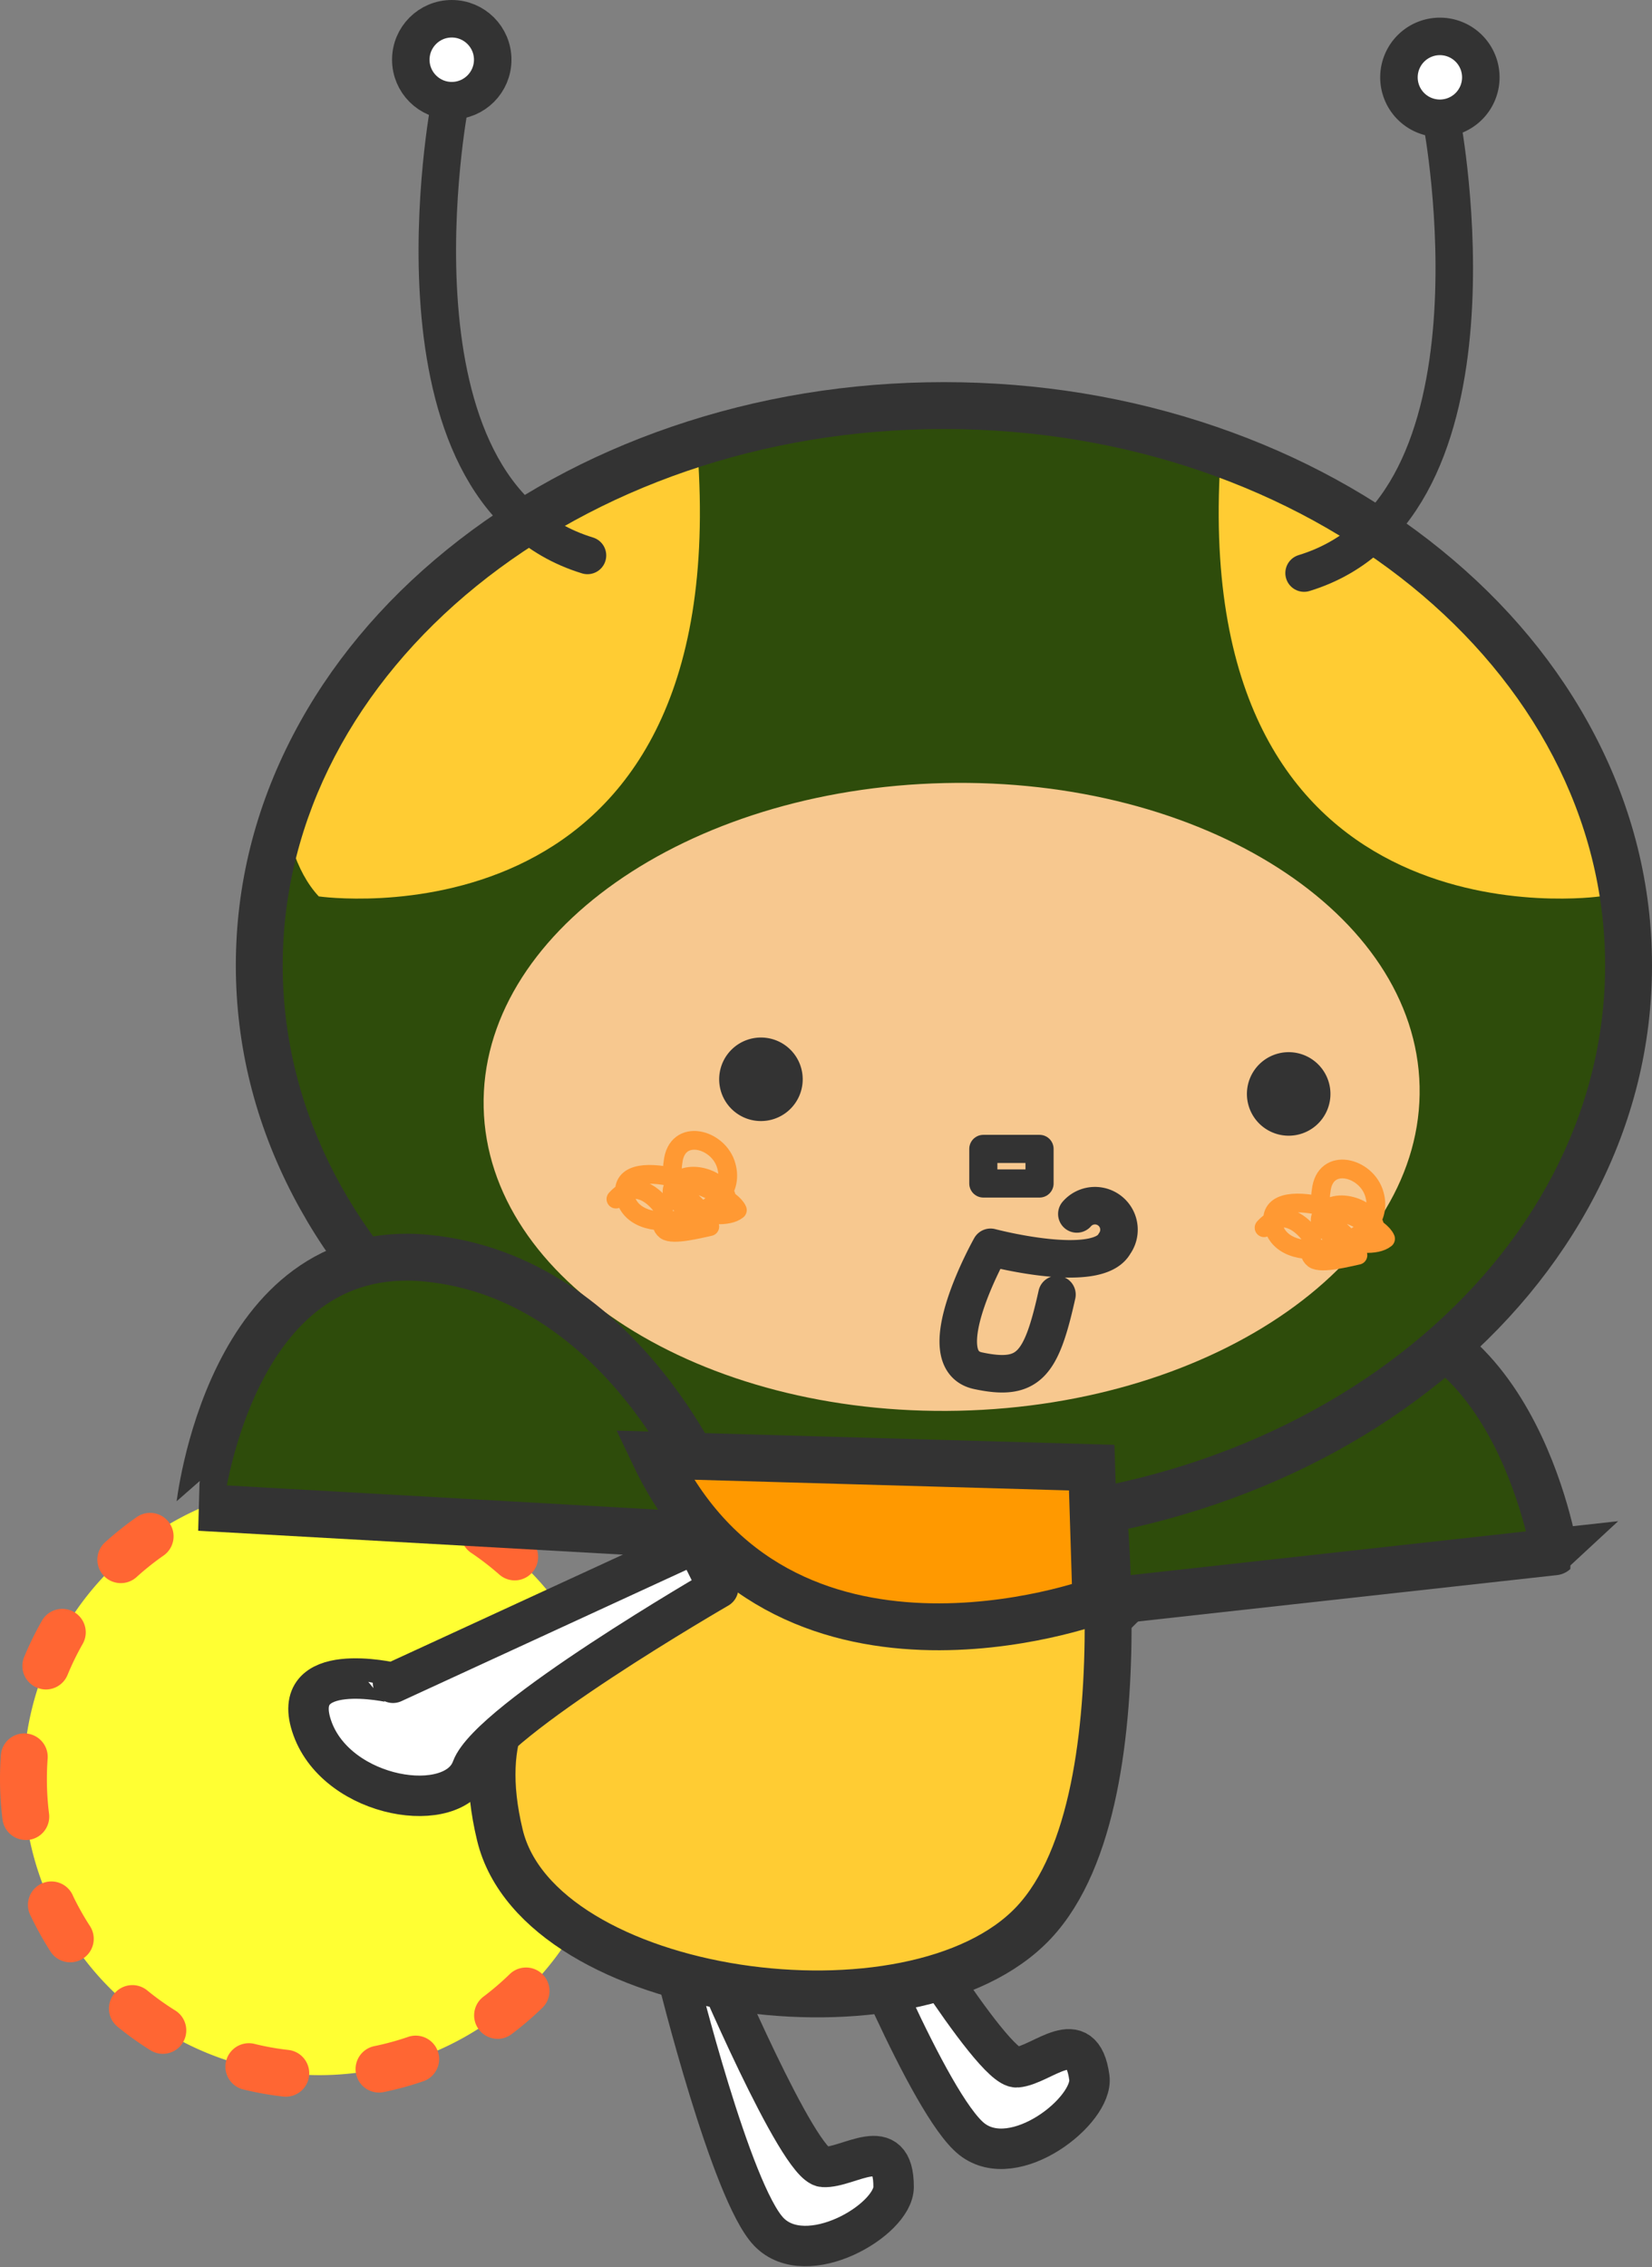
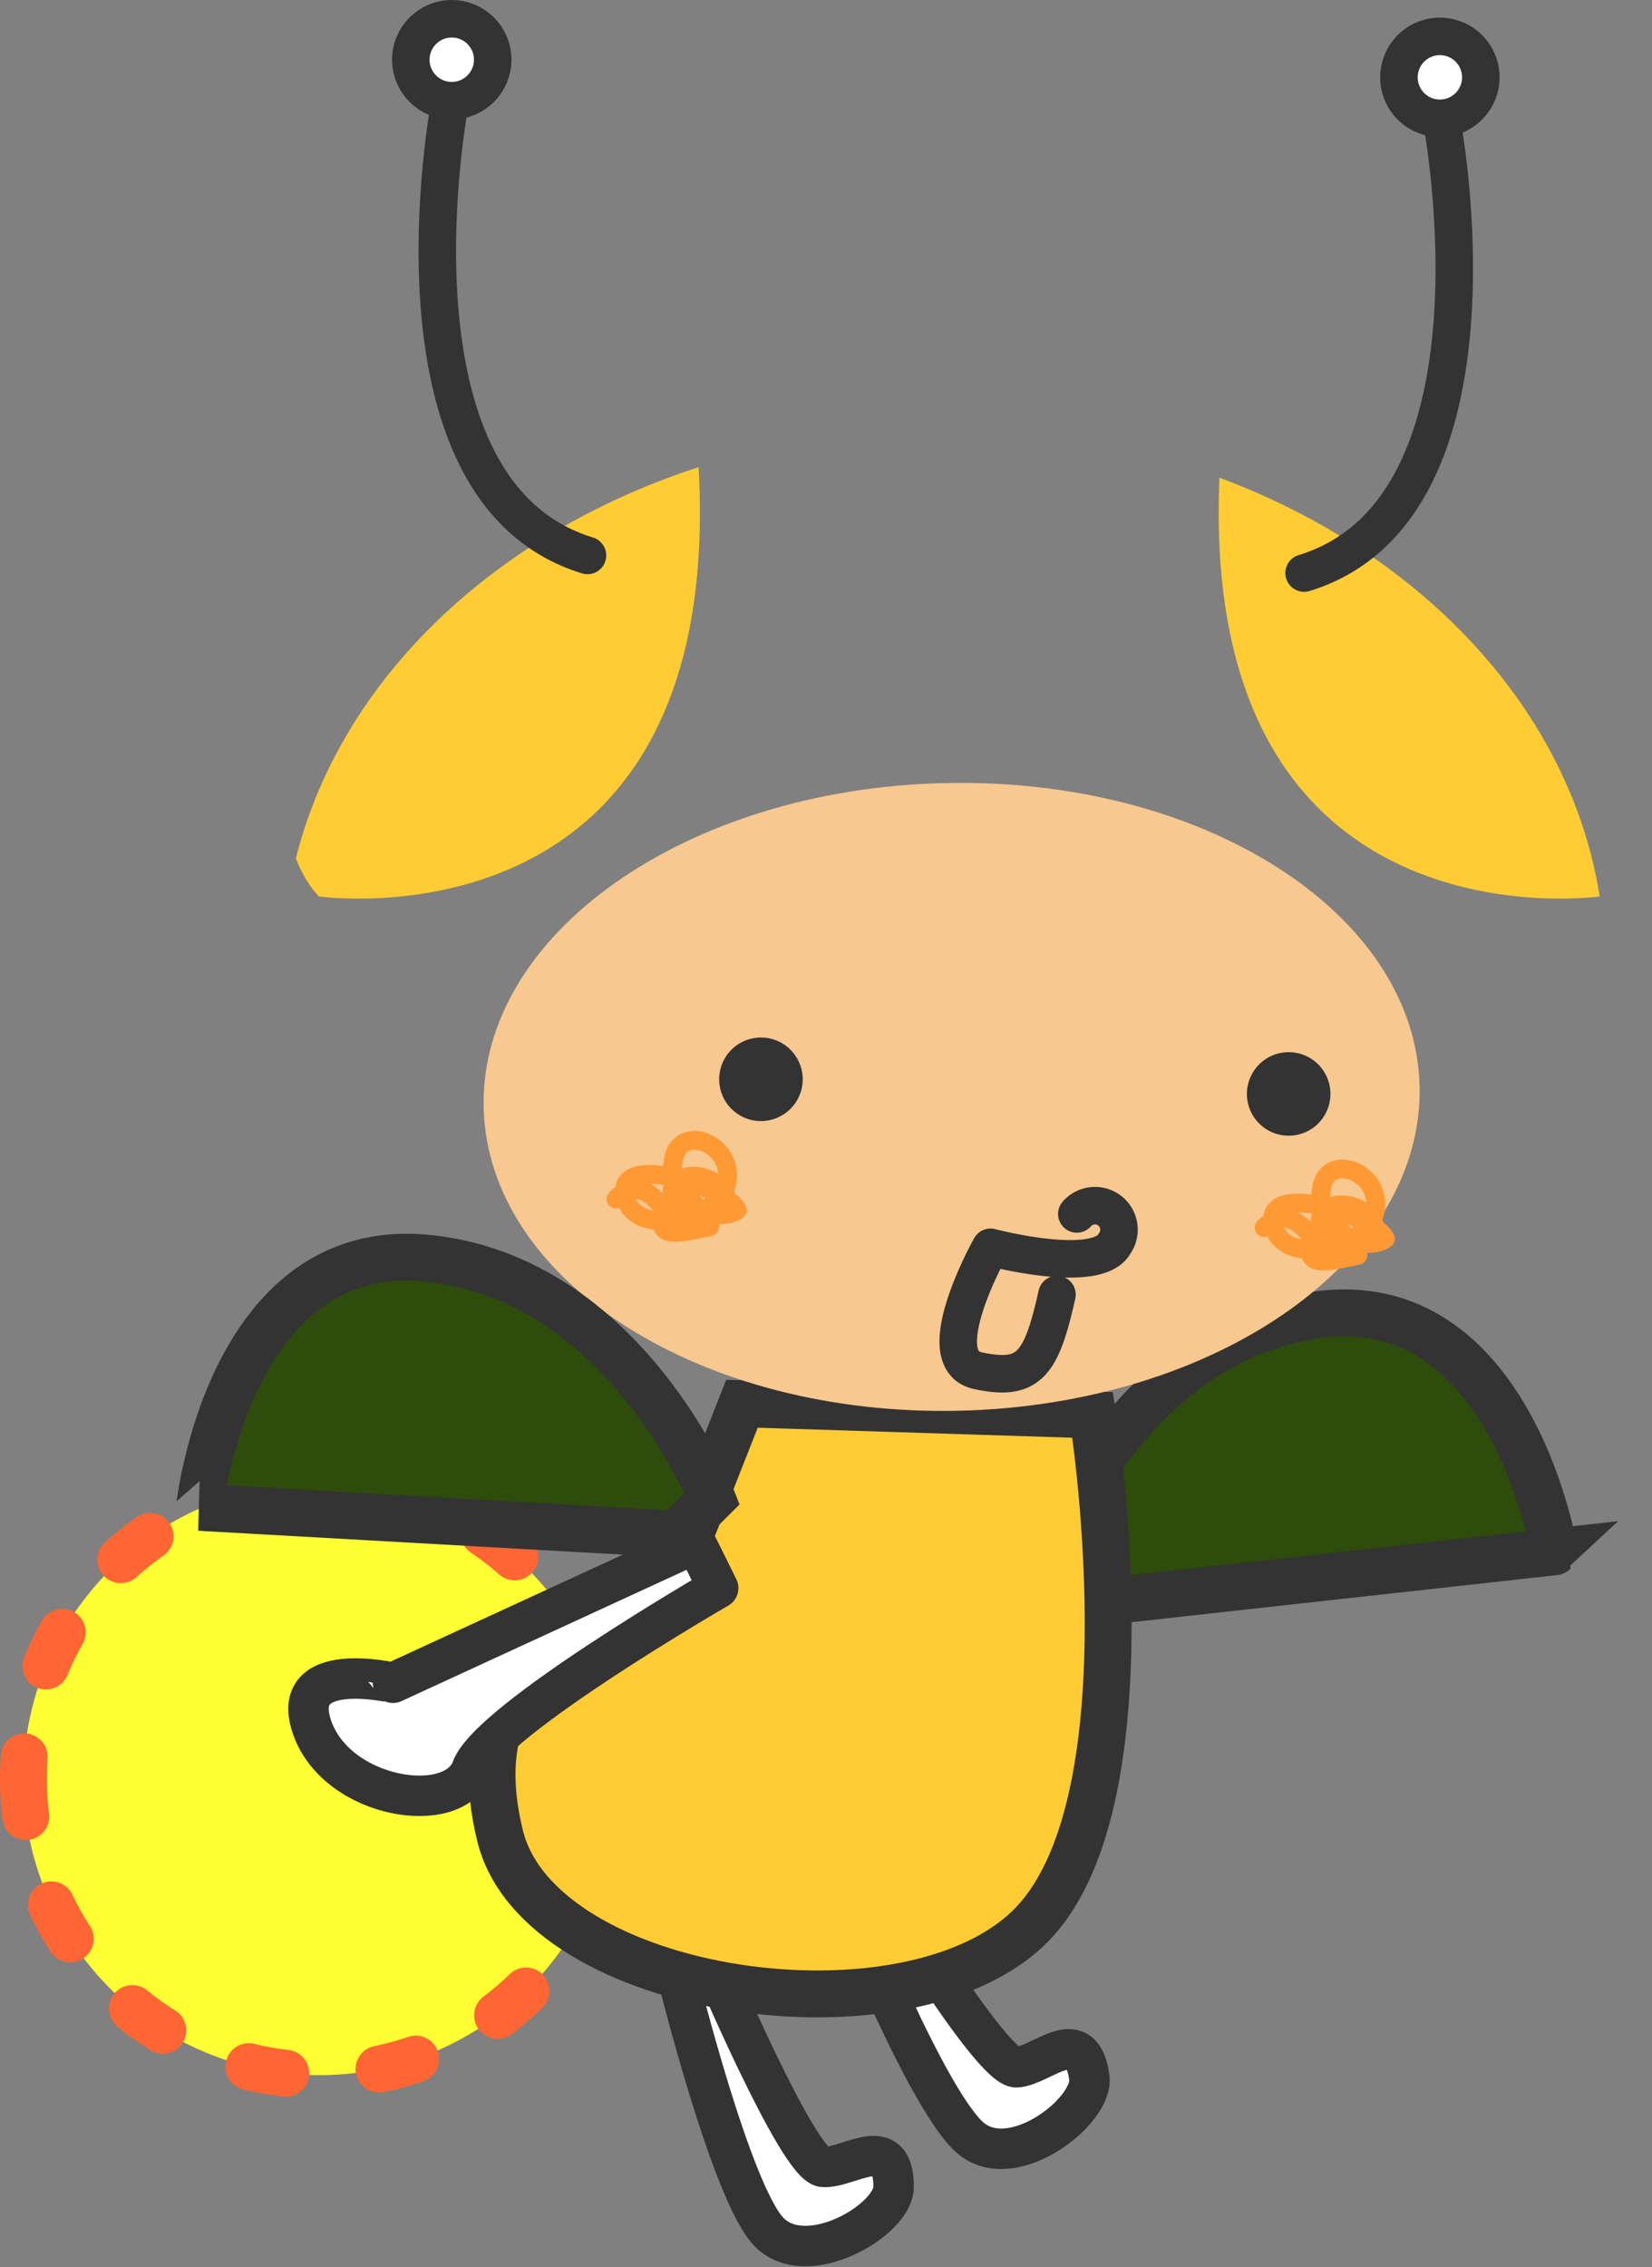
<svg xmlns="http://www.w3.org/2000/svg" width="88.1" height="120.889" viewBox="0 0 88.1 120.889">
  <rect x="0" y="0" width="88.1" height="120.889" fill="#808080" stroke="none" />
  <defs>
    <clipPath id="clip-path">
      <path id="パス_126373" data-name="パス 126373" d="M15.077,51.475c0,15.794,15.786,28.6,35.261,28.6S85.6,67.269,85.6,51.475s-15.788-28.6-35.262-28.6S15.077,35.68,15.077,51.475Z" fill="none" />
    </clipPath>
  </defs>
  <g id="アートワーク_39" data-name="アートワーク 39" transform="translate(42.8 60.378)">
    <g id="グループ_98044" data-name="グループ 98044" transform="translate(-42.8 -59.378)">
-       <path id="パス_126362" data-name="パス 126362" d="M59.046,83,46.538,91.693s-5.662-1.322-4.293,2.44,7.547,4.722,8.5,2.135,9.49-10.877,9.49-10.877Z" transform="translate(0 -1)" fill="#fff" stroke="#333" stroke-linecap="round" stroke-linejoin="round" stroke-width="2.157" />
      <g id="グループ_98043" data-name="グループ 98043" transform="translate(0 -1)">
        <g id="グループ_98040" data-name="グループ 98040">
          <path id="パス_126363" data-name="パス 126363" d="M1.25,94.861A15.781,15.781,0,1,0,17.03,79.082,15.781,15.781,0,0,0,1.25,94.861Z" fill="#ff3" />
          <path id="パス_126364" data-name="パス 126364" d="M15.239,111.793a1.387,1.387,0,0,1-.143-.008,17.032,17.032,0,0,1-2.124-.379,1.25,1.25,0,0,1,.6-2.428,14.451,14.451,0,0,0,1.81.323,1.25,1.25,0,0,1-.139,2.492Zm4.97-.221a1.25,1.25,0,0,1-.25-2.474,14.7,14.7,0,0,0,1.776-.483,1.25,1.25,0,1,1,.808,2.365,16.823,16.823,0,0,1-2.083.567A1.264,1.264,0,0,1,20.209,111.572ZM8.683,109.507a1.25,1.25,0,0,1-.661-.19,17.039,17.039,0,0,1-1.753-1.255,1.25,1.25,0,0,1,1.582-1.936,14.4,14.4,0,0,0,1.494,1.07,1.25,1.25,0,0,1-.662,2.311Zm17.853-.8a1.25,1.25,0,0,1-.755-2.247,14.831,14.831,0,0,0,1.4-1.2,1.25,1.25,0,0,1,1.745,1.791,17.244,17.244,0,0,1-1.634,1.4A1.242,1.242,0,0,1,26.536,108.71Zm-22.79-4.08a1.25,1.25,0,0,1-1.053-.574,17.3,17.3,0,0,1-1.049-1.886A1.25,1.25,0,1,1,3.9,101.1,14.608,14.608,0,0,0,4.8,102.7a1.25,1.25,0,0,1-1.05,1.926Zm27.275-1.215a1.251,1.251,0,0,1-1.106-1.829,14.479,14.479,0,0,0,.747-1.681,1.25,1.25,0,1,1,2.344.867,16.908,16.908,0,0,1-.876,1.972A1.249,1.249,0,0,1,31.021,103.415ZM1.374,98.105A1.25,1.25,0,0,1,.135,97.012,17.123,17.123,0,0,1,0,94.861q0-.646.047-1.28a1.25,1.25,0,0,1,2.494.186c-.027.361-.041.725-.041,1.094A14.8,14.8,0,0,0,2.615,96.7a1.25,1.25,0,0,1-1.083,1.4A1.206,1.206,0,0,1,1.374,98.105Zm31.426-1.4h-.047a1.249,1.249,0,0,1-1.2-1.295c.007-.182.011-.365.011-.549,0-.435-.02-.867-.057-1.293a1.25,1.25,0,1,1,2.49-.218q.066.747.067,1.511c0,.215-.005.429-.013.641A1.249,1.249,0,0,1,32.8,96.706ZM2.443,90.081a1.237,1.237,0,0,1-.477-.1,1.25,1.25,0,0,1-.677-1.633,17.233,17.233,0,0,1,.948-1.935,1.25,1.25,0,0,1,2.171,1.24A14.509,14.509,0,0,0,3.6,89.31,1.251,1.251,0,0,1,2.443,90.081Zm29.09-.2a1.251,1.251,0,0,1-1.149-.756,14.362,14.362,0,0,0-.833-1.641A1.25,1.25,0,0,1,31.7,86.214a17.117,17.117,0,0,1,.977,1.924,1.25,1.25,0,0,1-.654,1.642A1.235,1.235,0,0,1,31.533,89.882ZM6.444,84.41a1.25,1.25,0,0,1-.84-2.177A17.276,17.276,0,0,1,7.291,80.89a1.25,1.25,0,1,1,1.431,2.05,14.442,14.442,0,0,0-1.439,1.147A1.246,1.246,0,0,1,6.444,84.41Zm21.009-.146a1.247,1.247,0,0,1-.826-.312,14.9,14.9,0,0,0-1.455-1.127,1.25,1.25,0,1,1,1.4-2.068,17.157,17.157,0,0,1,1.7,1.318,1.25,1.25,0,0,1-.826,2.189ZM12.487,81a1.25,1.25,0,0,1-.358-2.447,17.1,17.1,0,0,1,2.1-.487,1.25,1.25,0,0,1,.41,2.466,14.986,14.986,0,0,0-1.793.415A1.249,1.249,0,0,1,12.487,81Zm8.877-.062a1.266,1.266,0,0,1-.342-.048,14.478,14.478,0,0,0-1.8-.39,1.251,1.251,0,0,1,.374-2.473,17.22,17.22,0,0,1,2.108.458,1.25,1.25,0,0,1-.342,2.453Z" fill="#f63" />
        </g>
        <path id="パス_126365" data-name="パス 126365" d="M57.581,85.541l25.313-2.8S80.583,68.521,70.077,70.127s-14.5,13.625-14.5,13.625Z" fill="#2e4c0b" stroke="#333" stroke-width="2.5" />
        <path id="パス_126366" data-name="パス 126366" d="M37.886,104.408s4.668,11.045,6.016,11.129,3.768-1.916,3.753,1.078c-.009,1.756-4.645,4.479-6.658,2.379s-4.851-13.564-4.851-13.564Z" fill="#fff" stroke="#333" stroke-linecap="round" stroke-linejoin="round" stroke-width="2.157" />
        <path id="パス_126367" data-name="パス 126367" d="M46.728,100.035s6.151,10.3,7.5,10.191,3.465-2.419,3.866.549c.233,1.741-3.982,5.078-6.268,3.278s-6.679-12.766-6.679-12.766Z" fill="#fff" stroke="#333" stroke-linecap="round" stroke-linejoin="round" stroke-width="2.157" />
        <path id="パス_126368" data-name="パス 126368" d="M58.271,75.441S61.52,95.676,55.139,102.5s-26.391,4.014-28.479-4.651c-2.652-11,8.07-10.923,9.109-13.445s3.8-9.558,3.8-9.558Z" fill="#fc3" stroke="#333" stroke-width="2.5" />
        <g id="パス_126369" data-name="パス 126369" fill="#2e4c0b">
-           <path d="M 50.338 81.324 C 45.439 81.324 40.685 80.545 36.207 79.009 C 31.869 77.521 27.969 75.387 24.617 72.668 C 21.245 69.933 18.595 66.743 16.74 63.185 C 14.807 59.479 13.827 55.539 13.827 51.475 C 13.827 47.411 14.807 43.471 16.74 39.765 C 18.595 36.207 21.245 33.016 24.617 30.281 C 27.969 27.562 31.869 25.428 36.207 23.94 C 40.685 22.404 45.439 21.625 50.338 21.625 C 55.236 21.625 59.991 22.404 64.469 23.94 C 68.807 25.428 72.706 27.562 76.059 30.281 C 79.431 33.016 82.082 36.207 83.937 39.765 C 85.87 43.471 86.85 47.411 86.85 51.475 C 86.85 55.539 85.87 59.479 83.937 63.185 C 82.082 66.743 79.431 69.933 76.059 72.668 C 72.706 75.387 68.807 77.521 64.469 79.009 C 59.991 80.545 55.236 81.324 50.338 81.324 Z" stroke="none" />
-           <path d="M 50.338 80.074 C 69.812 80.074 85.6 67.269 85.6 51.475 C 85.6 35.68 69.812 22.875 50.338 22.875 C 30.863 22.875 15.077 35.68 15.077 51.475 C 15.077 67.269 30.863 80.074 50.338 80.074 M 50.338 82.574 C 45.301 82.574 40.41 81.772 35.801 80.191 C 31.324 78.655 27.296 76.451 23.83 73.639 C 20.324 70.796 17.566 67.473 15.631 63.763 C 13.605 59.876 12.577 55.742 12.577 51.475 C 12.577 47.208 13.605 43.073 15.631 39.187 C 17.566 35.476 20.324 32.153 23.83 29.31 C 27.296 26.498 31.324 24.294 35.801 22.758 C 40.41 21.177 45.301 20.375 50.338 20.375 C 55.375 20.375 60.266 21.177 64.875 22.758 C 69.352 24.294 73.38 26.498 76.847 29.31 C 80.352 32.153 83.111 35.476 85.046 39.187 C 87.072 43.073 88.1 47.208 88.1 51.475 C 88.1 55.742 87.072 59.876 85.046 63.763 C 83.11 67.473 80.352 70.796 76.847 73.639 C 73.38 76.451 69.352 78.655 64.875 80.191 C 60.266 81.772 55.375 82.574 50.338 82.574 Z" stroke="none" fill="#333" />
-         </g>
+           </g>
        <path id="パス_126370" data-name="パス 126370" d="M25.793,59.049C26,68.287,37.346,75.527,51.129,75.219s24.787-8.059,24.577-17.3S64.152,41.439,50.371,41.752s-24.789,8.053-24.578,17.3" fill="#f7c88f" />
        <g id="グループ_98042" data-name="グループ 98042">
          <g id="グループ_98041" data-name="グループ 98041" clip-path="url(#clip-path)">
            <path id="パス_126371" data-name="パス 126371" d="M85.322,47.795S63.8,50.9,65.044,25.242C67.645-28.545,95.136,37.256,85.322,47.795Z" fill="#fc3" />
            <path id="パス_126372" data-name="パス 126372" d="M17,47.795S38.516,50.9,37.273,25.242C34.672-28.543,7.182,37.256,17,47.795Z" fill="#fc3" />
          </g>
        </g>
        <path id="パス_126374" data-name="パス 126374" d="M66.5,58.221a2.227,2.227,0,1,0,2.33-2.118,2.227,2.227,0,0,0-2.33,2.118" fill="#333" />
        <path id="パス_126375" data-name="パス 126375" d="M42.805,57.65a2.227,2.227,0,1,1-2.119-2.328,2.225,2.225,0,0,1,2.119,2.328" fill="#333" />
-         <rect id="長方形_36418" data-name="長方形 36418" width="2.998" height="1.844" transform="translate(52.44 61.258)" fill="none" stroke="#333" stroke-linecap="round" stroke-linejoin="round" stroke-width="1.5" />
        <path id="パス_126376" data-name="パス 126376" d="M76.9,6.537s3.907,20.572-7.354,24.018" fill="none" stroke="#333" stroke-linecap="round" stroke-linejoin="round" stroke-width="2" />
        <path id="パス_126377" data-name="パス 126377" d="M74.605,4.123a2.183,2.183,0,1,0,2.184-2.182A2.184,2.184,0,0,0,74.605,4.123Z" fill="#fff" stroke="#333" stroke-linecap="round" stroke-linejoin="round" stroke-width="2" />
        <path id="パス_126378" data-name="パス 126378" d="M23.977,5.6S20.07,26.168,31.33,29.615" fill="none" stroke="#333" stroke-linecap="round" stroke-linejoin="round" stroke-width="2" />
        <circle id="楕円形_683" data-name="楕円形 683" cx="2.184" cy="2.184" r="2.184" transform="translate(21.908 1)" fill="#fff" stroke="#333" stroke-linecap="round" stroke-linejoin="round" stroke-width="2" />
        <path id="パス_126379" data-name="パス 126379" d="M36.073,81.8l-25.434-1.43S12.176,66.049,22.76,67.084,37.976,79.908,37.976,79.908Z" fill="#2e4c0b" stroke="#333" stroke-width="2.5" />
-         <path id="パス_126380" data-name="パス 126380" d="M58.221,78.252l.222,7.109s-16.885,6.223-23.551-7.775Z" fill="#f90" stroke="#333" stroke-width="2.5" />
        <path id="パス_126381" data-name="パス 126381" d="M38.735,64.422c.393-1.274-1.667-2.156-2.55-1.471-1.471,1.178,2.158,2.352,3.138,1.57-.49-1.177-6.571-3.238-5.982-.687.589,2.451,6.178,1.078,5.394-1.668-.392-1.471-2.648-2.059-2.844-.195-.294,1.666,1.667,2.158,1.961,3.431-.49.1-1.961.491-2.354.2-.489-.393.1-.883-.2-1.276-.588-.785-1.569-1.373-2.451-.392" fill="none" stroke="#f93" stroke-linecap="round" stroke-linejoin="round" stroke-width="1" />
        <path id="パス_126382" data-name="パス 126382" d="M73.3,65.951c.392-1.273-1.666-2.158-2.549-1.473-1.473,1.178,2.156,2.354,3.139,1.571-.492-1.176-6.573-3.237-5.985-.688.59,2.453,6.18,1.08,5.395-1.666-.393-1.472-2.649-2.06-2.844-.2-.3,1.668,1.668,2.158,1.961,3.434-.49.1-1.961.49-2.353.2-.491-.393.1-.883-.2-1.276-.59-.785-1.57-1.375-2.452-.392" fill="none" stroke="#f93" stroke-linecap="round" stroke-linejoin="round" stroke-width="1" />
        <path id="パス_126383" data-name="パス 126383" d="M37.112,82.283l-16.154,7.44S15.3,88.4,16.665,92.162s7.547,4.723,8.5,2.135S38.3,84.674,38.3,84.674Z" fill="#fff" stroke="#333" stroke-linecap="round" stroke-linejoin="round" stroke-width="2.157" />
      </g>
      <path id="パス_126384" data-name="パス 126384" d="M57.427,64.726a1.281,1.281,0,0,1,2.01,1.584c-.928,1.7-6.611.194-6.611.194s-3.379,6-.673,6.58,3.379-.3,4.214-4.059" transform="translate(0 -1)" fill="none" stroke="#333" stroke-linecap="round" stroke-linejoin="round" stroke-width="2" />
    </g>
  </g>
</svg>